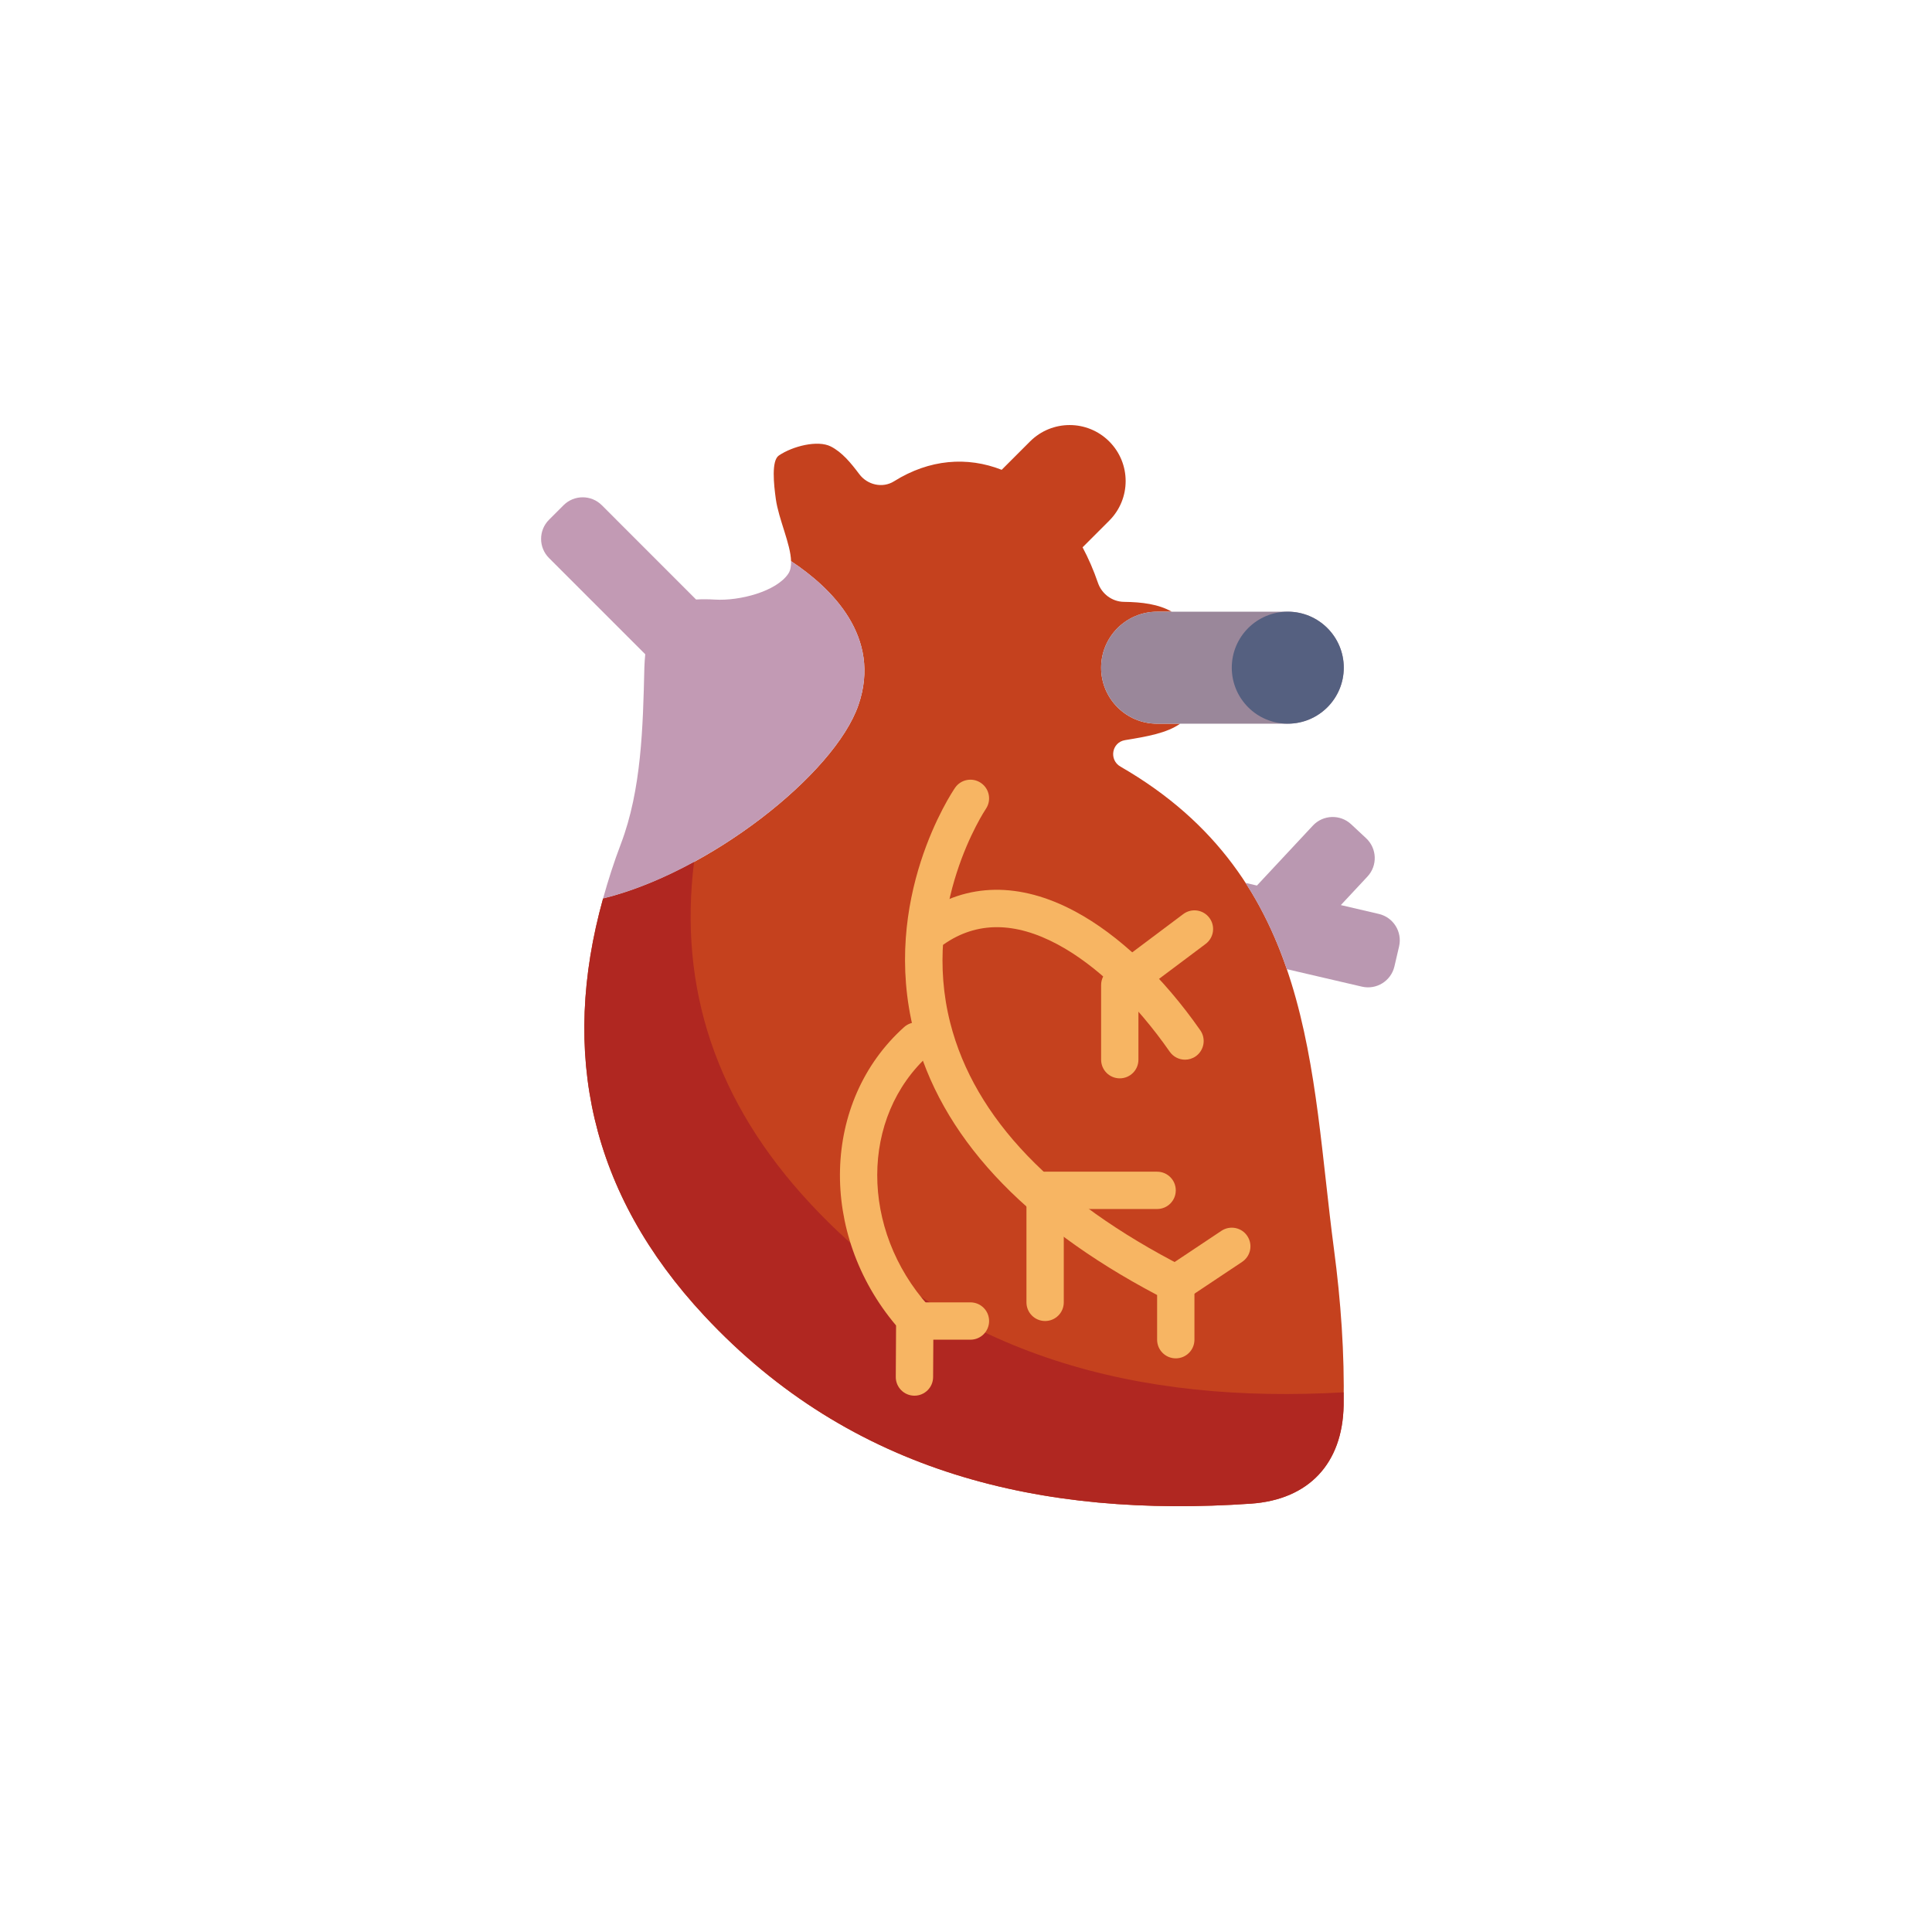
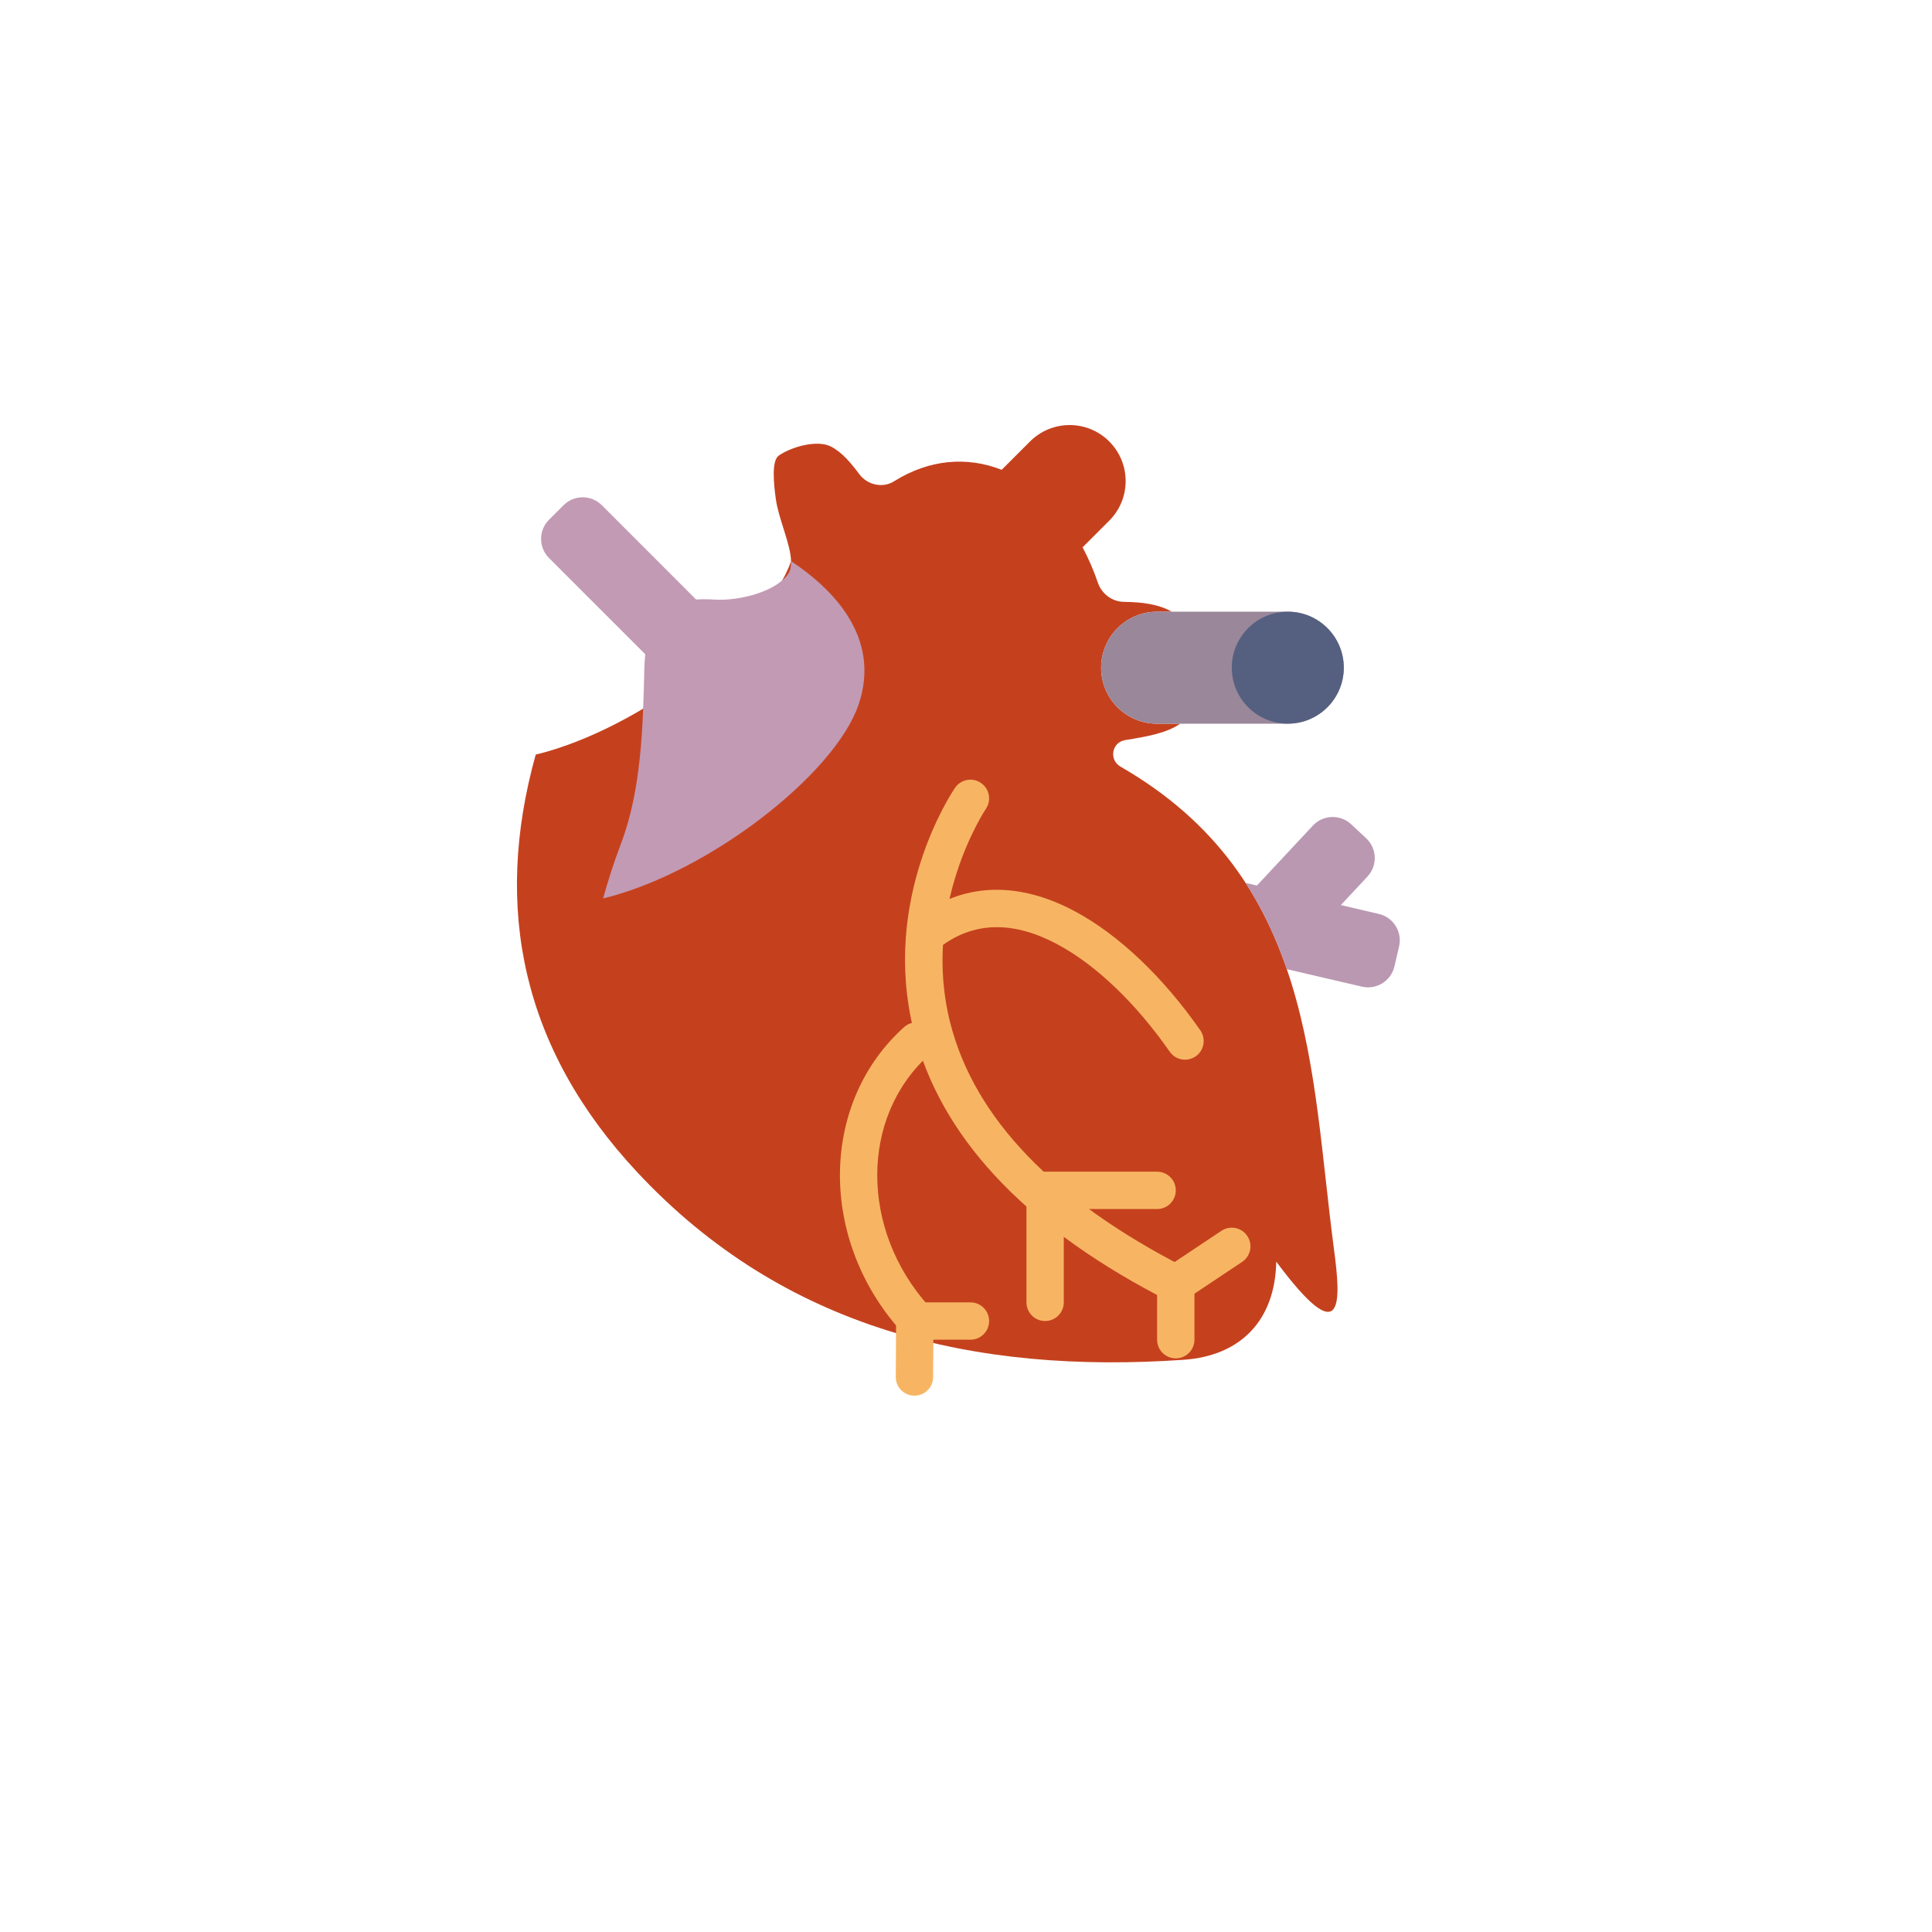
<svg xmlns="http://www.w3.org/2000/svg" version="1.1" id="Layer_1" x="0px" y="0px" width="200px" height="200px" viewBox="0 0 200 200" enable-background="new 0 0 200 200" xml:space="preserve">
  <g id="Symbols">
    <g id="content-categories-igenes" transform="translate(-498, -152)">
      <g id="icon-cardiovascular" transform="translate(498, 152)">
        <g id="Group">
-           <path id="Shape" fill="#C5411E" d="M138.093,129.327c-2.448-18.475-1.946-38.356-22.102-49.967      c-1.214-0.7-0.906-2.518,0.477-2.742c2.329-0.379,4.317-0.734,5.701-1.7h-2.385c-3.202,0-5.797-2.595-5.797-5.797      s2.595-5.797,5.797-5.797h1.521c-1.364-0.781-3.092-0.999-4.945-1.02c-1.227-0.014-2.305-0.815-2.703-1.975      c-0.452-1.322-0.989-2.543-1.588-3.672l2.759-2.759c2.265-2.263,2.265-5.934,0-8.199c-2.265-2.265-5.934-2.263-8.199,0      l-2.935,2.935c-3.552-1.395-7.478-1.109-11.142,1.188c-1.185,0.744-2.756,0.383-3.596-0.736      c-0.875-1.167-1.784-2.274-2.953-2.868c-1.355-0.69-3.954-0.031-5.378,0.937c-0.783,0.531-0.524,2.982-0.311,4.508      c0.29,2.085,1.534,4.651,1.577,6.431v-0.002c4.201,2.783,9.401,7.836,6.974,14.893c-2.473,7.186-15.519,17.372-26.435,20.027      c-4.46,16.002-1.343,30.514,10.483,43.198c15.235,16.342,35.015,20.935,56.574,19.449c6.017-0.415,9.494-4.178,9.604-10.162      C139.193,140.112,138.802,134.672,138.093,129.327z" />
-           <path id="Shape_1_" fill="#B02721" d="M83.898,124.614c-9.874-10.593-13.656-22.464-12.046-35.407      c-3.123,1.702-6.354,3.057-9.422,3.803c-4.46,16.002-1.343,30.514,10.483,43.198c15.235,16.342,35.015,20.935,56.574,19.449      c6.017-0.415,9.494-4.178,9.604-10.162c0.008-0.452-0.006-0.908-0.004-1.362C118.07,145.331,98.804,140.604,83.898,124.614z" />
+           <path id="Shape" fill="#C5411E" d="M138.093,129.327c-2.448-18.475-1.946-38.356-22.102-49.967      c-1.214-0.7-0.906-2.518,0.477-2.742c2.329-0.379,4.317-0.734,5.701-1.7h-2.385c-3.202,0-5.797-2.595-5.797-5.797      s2.595-5.797,5.797-5.797h1.521c-1.364-0.781-3.092-0.999-4.945-1.02c-1.227-0.014-2.305-0.815-2.703-1.975      c-0.452-1.322-0.989-2.543-1.588-3.672l2.759-2.759c2.265-2.263,2.265-5.934,0-8.199c-2.265-2.265-5.934-2.263-8.199,0      l-2.935,2.935c-3.552-1.395-7.478-1.109-11.142,1.188c-1.185,0.744-2.756,0.383-3.596-0.736      c-0.875-1.167-1.784-2.274-2.953-2.868c-1.355-0.69-3.954-0.031-5.378,0.937c-0.783,0.531-0.524,2.982-0.311,4.508      c0.29,2.085,1.534,4.651,1.577,6.431v-0.002c-2.473,7.186-15.519,17.372-26.435,20.027      c-4.46,16.002-1.343,30.514,10.483,43.198c15.235,16.342,35.015,20.935,56.574,19.449c6.017-0.415,9.494-4.178,9.604-10.162      C139.193,140.112,138.802,134.672,138.093,129.327z" />
          <path id="Shape_2_" fill="#C29AB4" d="M81.892,58.09c0.012,0.5-0.054,0.951-0.286,1.297c-1.225,1.834-5.024,2.841-7.614,2.682      c-0.709-0.043-1.349-0.044-1.934-0.008l-9.755-9.758c-1.096-1.096-2.872-1.096-3.967,0l-1.5,1.5      c-1.096,1.096-1.096,2.872,0,3.967l9.961,9.961c-0.041,0.444-0.081,0.889-0.093,1.391c-0.143,6.116-0.3,12.638-2.427,18.228      c-0.727,1.907-1.326,3.791-1.847,5.66c10.916-2.655,23.961-12.841,26.435-20.027C91.295,65.926,86.095,60.873,81.892,58.09z" />
          <path id="Shape_3_" fill="#9A879A" d="M133.31,74.915h-13.527c-3.202,0-5.797-2.595-5.797-5.797s2.595-5.797,5.797-5.797h13.527      c3.202,0,5.797,2.595,5.797,5.797S136.512,74.915,133.31,74.915z" />
          <circle id="Oval" fill="#556080" cx="133.31" cy="69.118" r="5.797" />
          <path id="Shape_4_" fill="#F7B563" d="M121.716,140.616c-1.069,0-1.932-0.864-1.932-1.932v-4.624      c-13.988-7.387-22.452-16.545-25.163-27.231c-3.494-13.762,3.929-24.814,4.245-25.277c0.603-0.879,1.805-1.103,2.682-0.502      c0.881,0.601,1.107,1.803,0.51,2.684c-0.068,0.1-6.763,10.147-3.679,22.193c2.51,9.807,10.659,18.3,24.218,25.239      c0.645,0.332,1.051,0.997,1.051,1.722v5.797C123.649,139.752,122.785,140.616,121.716,140.616z" />
          <path id="Shape_5_" fill="#BA98B1" d="M142.735,94.61l-3.932-0.916l2.756-2.953c1.057-1.132,0.995-2.906-0.137-3.965      l-1.55-1.447c-1.132-1.057-2.908-0.995-3.965,0.137l-5.791,6.205l-1.181-0.274c1.826,2.819,3.21,5.815,4.276,8.931l7.772,1.809      c1.509,0.352,3.016-0.587,3.368-2.097l0.481-2.064C145.183,96.469,144.244,94.962,142.735,94.61z" />
          <path id="Shape_6_" fill="#F7B563" d="M121.718,134.819c-0.624,0-1.239-0.301-1.61-0.86c-0.593-0.889-0.354-2.087,0.535-2.68      l5.797-3.865c0.891-0.591,2.089-0.354,2.68,0.535c0.593,0.889,0.354,2.087-0.535,2.68l-5.797,3.865      C122.458,134.713,122.087,134.819,121.718,134.819z" />
          <path id="Shape_7_" fill="#F7B563" d="M94.663,144.481h-0.012c-1.067-0.006-1.927-0.875-1.921-1.944l0.031-5.326      c-8.031-9.503-7.72-23.212,0.831-30.883c0.794-0.713,2.014-0.647,2.729,0.147c0.713,0.794,0.647,2.015-0.147,2.729      c-7.136,6.404-7.154,18.068-0.039,25.998c0.321,0.357,0.497,0.821,0.495,1.302l-0.035,6.056      C96.589,143.623,95.726,144.481,94.663,144.481z" />
          <path id="Shape_8_" fill="#F7B563" d="M122.675,109.698c-0.611,0-1.212-0.288-1.586-0.827      c-3.509-5.032-7.629-8.976-11.602-11.105c-4.429-2.375-8.39-2.381-11.786-0.01c-0.873,0.609-2.081,0.394-2.692-0.479      c-0.609-0.875-0.396-2.079,0.479-2.692c4.618-3.221,10.093-3.3,15.822-0.226c4.499,2.412,9.096,6.781,12.947,12.3      c0.609,0.875,0.396,2.079-0.479,2.692C123.442,109.584,123.055,109.698,122.675,109.698z" />
-           <path id="Shape_9_" fill="#F7B563" d="M115.919,111.63c-1.069,0-1.932-0.864-1.932-1.932v-7.729      c0-0.607,0.286-1.181,0.773-1.546l7.729-5.797c0.85-0.64,2.064-0.47,2.703,0.386c0.642,0.852,0.468,2.064-0.386,2.703      l-6.957,5.217v6.765C117.851,110.767,116.988,111.63,115.919,111.63z" />
          <path id="Shape_10_" fill="#F7B563" d="M100.46,138.684h-5.797c-1.069,0-1.932-0.864-1.932-1.932s0.864-1.932,1.932-1.932h5.797      c1.069,0,1.932,0.864,1.932,1.932S101.529,138.684,100.46,138.684z" />
          <path id="Shape_11_" fill="#F7B563" d="M108.19,136.751c-1.069,0-1.932-0.864-1.932-1.932v-11.594      c0-1.069,0.864-1.932,1.932-1.932h11.594c1.069,0,1.932,0.864,1.932,1.932c0,1.069-0.864,1.932-1.932,1.932h-9.662v9.662      C110.122,135.887,109.258,136.751,108.19,136.751z" />
        </g>
      </g>
    </g>
  </g>
</svg>